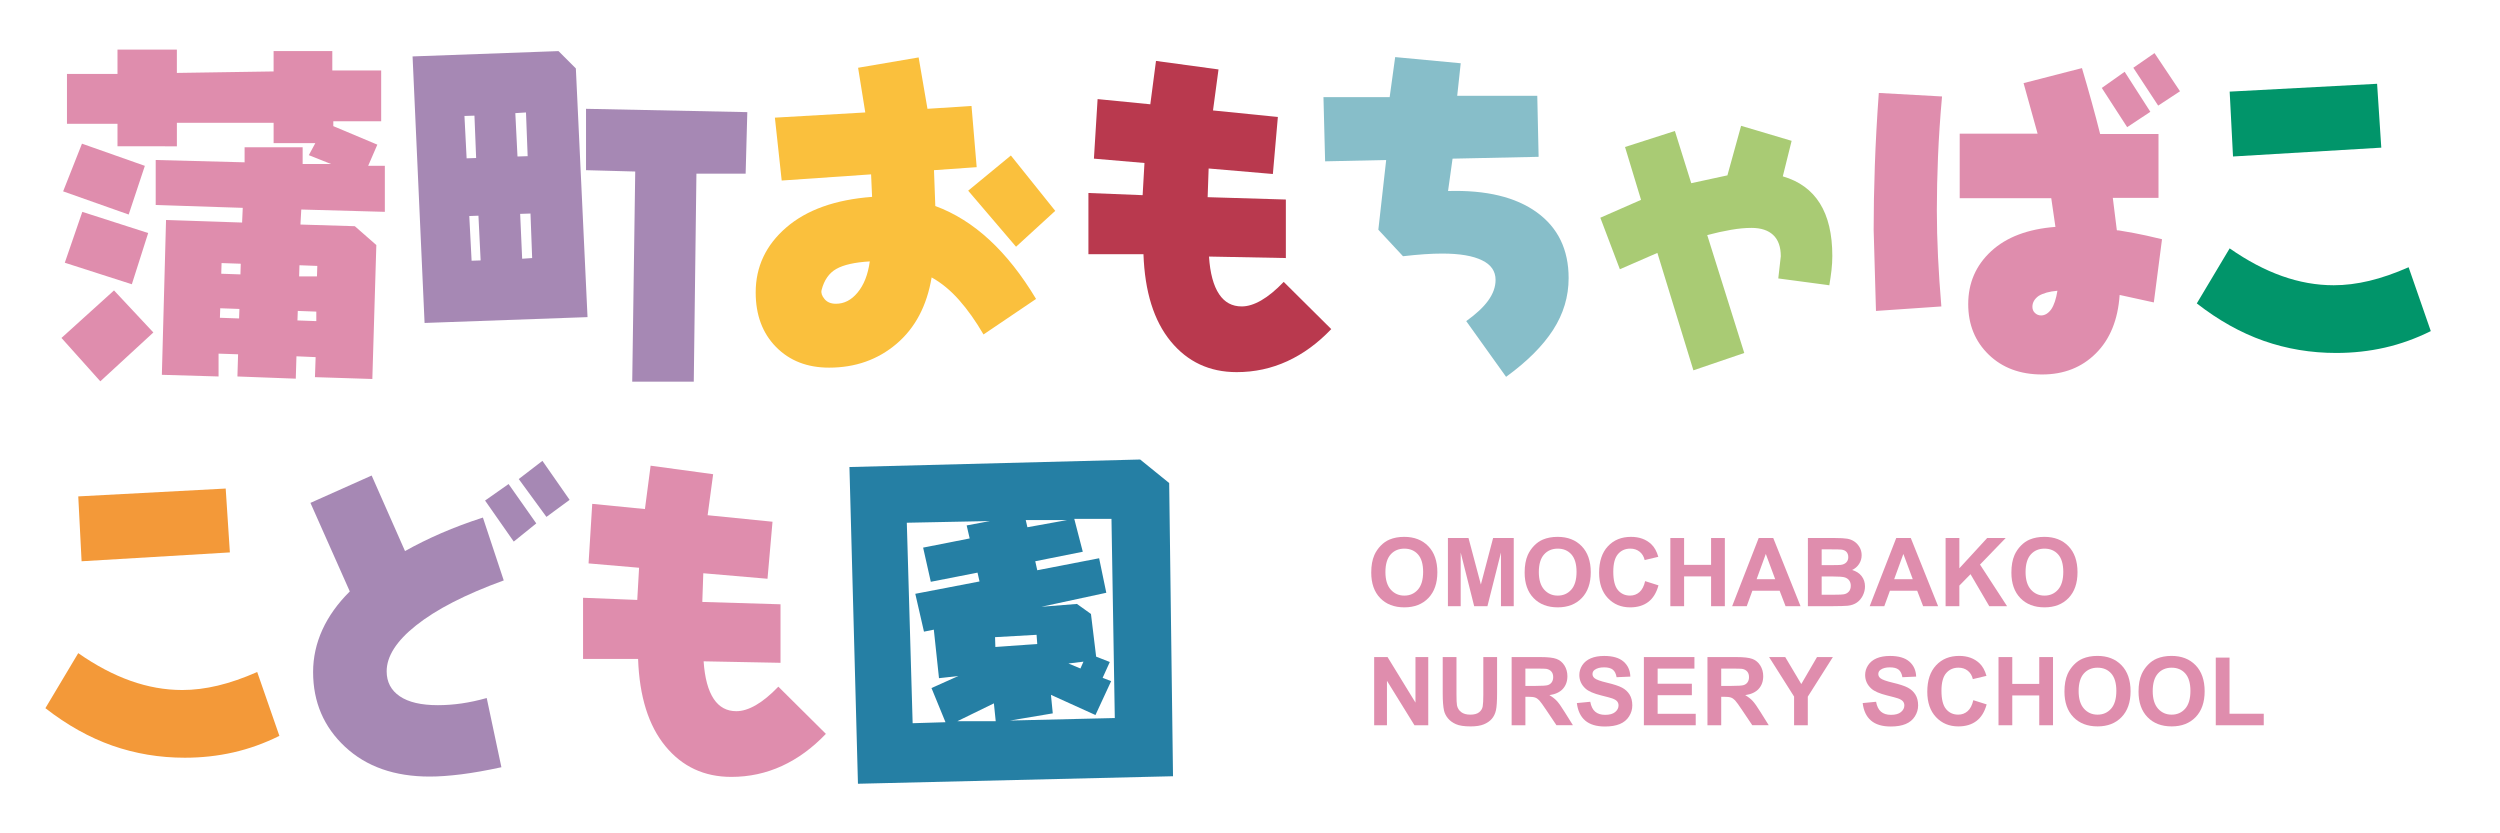
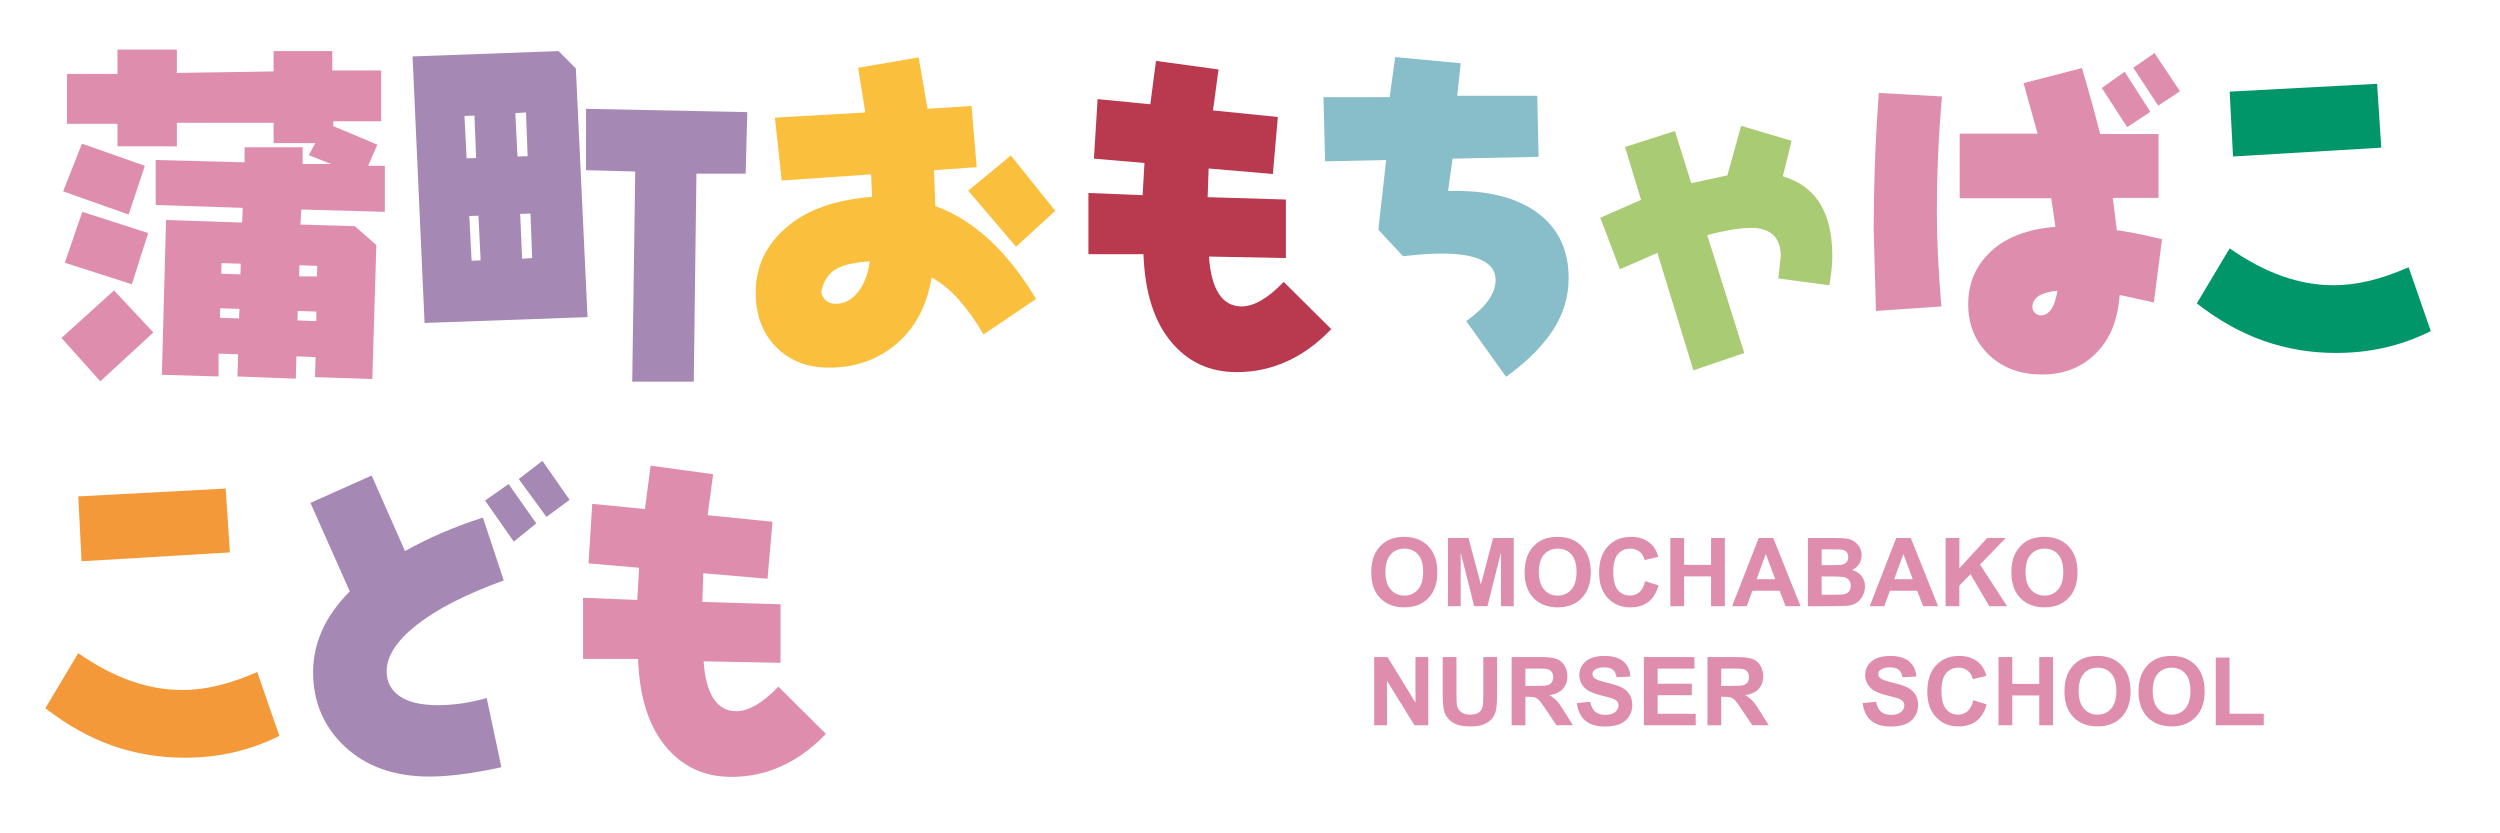
<svg xmlns="http://www.w3.org/2000/svg" version="1.1" id="レイヤー_1" x="0px" y="0px" width="210px" height="70px" viewBox="0 0 210 70" enable-background="new 0 0 210 70" xml:space="preserve">
  <g>
    <path fill="#DF8DAD" d="M12.882,27.927L8.427,32.03l-3.264-3.643l4.414-3.992L12.882,27.927z M12.168,13.931l-1.359,4.09   l-5.506-1.947l1.583-4.006L12.168,13.931z M12.447,19.575l-1.373,4.303l-5.631-1.809l1.471-4.273L12.447,19.575z M14.857,4.165   v1.961l8.125-0.125V4.292h4.932v1.625h4.105v4.271h-4.021v0.408l3.699,1.555l-0.771,1.779h1.401v3.865l-7.02-0.195l-0.07,1.262   l4.568,0.139l1.807,1.584l-0.336,11.25l-4.82-0.154l0.057-1.682l-1.611-0.07l-0.057,1.879l-4.902-0.184l0.056-1.863l-1.64-0.055   v1.918l-4.763-0.139l0.351-13.002l6.389,0.211l0.055-1.234l-7.312-0.238V13.44l7.467,0.195v-1.262h4.876v1.402h2.382l-1.863-0.742   l0.546-1.01h-3.503v-1.709h-8.125v1.975H9.869v-1.891H5.625V6.21h4.244V4.165H14.857z M18.5,25.894l-0.028,0.799l1.611,0.057   l0.028-0.799L18.5,25.894z M20.223,22.153l-1.611-0.055l-0.027,0.896l1.611,0.055L20.223,22.153z M26.57,26.974v-0.799   l-1.556-0.057l-0.028,0.799L26.57,26.974z M26.625,23.218l0.029-0.881l-1.5-0.057l-0.027,0.938H26.625z" />
    <path fill="#A688B4" d="M48.372,5.749l0.98,20.889l-13.688,0.49L34.656,4.739l12.259-0.447L48.372,5.749z M39.854,9.714   l-0.84,0.027l0.182,3.559l0.799-0.027L39.854,9.714z M39.42,18.147l0.195,3.754l0.758-0.027l-0.183-3.756L39.42,18.147z    M44.323,13.118l-0.14-3.672l-0.896,0.057l0.182,3.643L44.323,13.118z M44.701,21.677l-0.14-3.74l-0.868,0.029l0.168,3.768   L44.701,21.677z M62.774,9.419l-0.14,5.17h-4.134L58.277,32.06h-5.17l0.252-17.652l-4.133-0.113V9.14L62.774,9.419z" />
    <path fill="#FAC03D" d="M81.607,8.901l0.434,5.141l-3.586,0.252l0.111,3.012c1.625,0.598,3.141,1.547,4.547,2.846   c1.405,1.297,2.711,2.951,3.916,4.959l-4.414,2.984c-0.653-1.121-1.338-2.086-2.053-2.895c-0.714-0.807-1.482-1.439-2.305-1.898   c-0.4,2.393-1.387,4.254-2.955,5.584c-1.569,1.33-3.456,1.996-5.66,1.996c-1.831,0-3.316-0.578-4.455-1.736   c-1.14-1.158-1.709-2.686-1.709-4.582c0-2.158,0.856-3.977,2.57-5.457s4.117-2.338,7.208-2.57l-0.084-1.891l-7.509,0.518   L65.09,9.882l7.593-0.436L72.08,5.692l5.086-0.869l0.742,4.316L81.607,8.901z M73.061,21.958c-1.261,0.074-2.197,0.285-2.809,0.631   s-1.025,0.938-1.24,1.779c-0.056,0.232,0.025,0.482,0.246,0.748c0.219,0.268,0.539,0.4,0.959,0.4c0.691,0,1.293-0.309,1.807-0.926   C72.566,23.946,72.911,23.069,73.061,21.958z M88.64,17.712l-3.292,3.014l-4.021-4.709l3.587-2.955L88.64,17.712z" />
    <path fill="#B9394E" d="M102.355,5.833l-0.463,3.445l5.449,0.547l-0.42,4.791l-5.395-0.463l-0.084,2.41l6.57,0.197v4.916   l-6.457-0.125c0.092,1.4,0.377,2.457,0.854,3.166c0.457,0.682,1.088,1.023,1.893,1.023c0.504,0,1.051-0.168,1.639-0.506   c0.598-0.346,1.229-0.863,1.891-1.555l3.994,3.965c-1.131,1.186-2.361,2.086-3.693,2.697c-1.33,0.611-2.748,0.918-4.252,0.918   c-2.277,0-4.125-0.861-5.541-2.586c-1.414-1.723-2.178-4.162-2.289-7.32h-4.624v-5.141l4.554,0.182l0.154-2.703l-4.246-0.365   l0.309-5.002l4.428,0.436l0.477-3.643L102.355,5.833z" />
    <path fill="#87BEC9" d="M129.131,8.046l0.113,5.127l-7.229,0.154l-0.379,2.719c3.193-0.094,5.682,0.504,7.461,1.793   c1.777,1.289,2.668,3.129,2.668,5.52c0,1.551-0.434,3-1.303,4.35s-2.186,2.664-3.951,3.945l-3.348-4.68   c0.82-0.588,1.434-1.158,1.834-1.709c0.422-0.58,0.631-1.164,0.631-1.752c0-0.729-0.373-1.275-1.121-1.639   c-0.766-0.383-1.887-0.574-3.361-0.574c-0.459,0-0.961,0.018-1.506,0.055c-0.547,0.039-1.143,0.094-1.787,0.168l-2.072-2.227   l0.658-5.855l-5.129,0.111l-0.139-5.395h5.561l0.463-3.361l5.506,0.518l-0.295,2.732H129.131z" />
    <path fill="#A9CB74" d="M137.848,16.788l-1.346-4.441l4.189-1.344l1.373,4.385l3.039-0.658l1.15-4.162l4.244,1.262l-0.742,2.984   c1.381,0.4,2.422,1.158,3.117,2.27s1.043,2.582,1.043,4.412c0,0.402-0.023,0.803-0.07,1.205s-0.107,0.822-0.182,1.262l-4.287-0.574   l0.211-1.865c0-0.783-0.211-1.377-0.631-1.777c-0.42-0.402-1.033-0.604-1.836-0.604c-0.523,0-1.094,0.055-1.715,0.162   c-0.623,0.107-1.287,0.254-1.998,0.441l3.111,9.904l-4.273,1.457l-3.025-9.863l-3.152,1.373l-1.641-4.328L137.848,16.788z" />
    <path fill="#DF8DAD" d="M157.82,7.808l5.311,0.295c-0.16,1.773-0.271,3.455-0.338,5.043c-0.064,1.588-0.098,3.092-0.098,4.512   c0,1.26,0.033,2.566,0.098,3.916c0.066,1.35,0.16,2.738,0.281,4.168l-5.492,0.377l-0.195-6.822c0-1.652,0.031-3.436,0.098-5.346   C157.549,12.042,157.662,9.993,157.82,7.808z M181.314,11.255v5.365h-3.838l0.336,2.703c0.018,0.02,0.037,0.029,0.057,0.029   c0.018,0,0.051,0,0.098,0c0.242,0.037,0.67,0.111,1.281,0.223c0.611,0.113,1.398,0.285,2.361,0.52l-0.688,5.309l-2.871-0.629   c-0.141,2.082-0.803,3.717-1.99,4.902c-1.186,1.186-2.693,1.779-4.525,1.779c-1.84,0-3.334-0.555-4.482-1.666   s-1.723-2.527-1.723-4.246c0-1.773,0.641-3.254,1.926-4.441c1.283-1.186,3.084-1.867,5.4-2.045l-0.35-2.41h-7.691v-5.422h6.543   l-1.178-4.244l4.904-1.262c0.289,0.973,0.562,1.922,0.818,2.852c0.258,0.93,0.494,1.824,0.709,2.684H181.314z M172.824,24.423   c-0.672,0.057-1.199,0.201-1.582,0.436c-0.346,0.252-0.52,0.555-0.52,0.91c0,0.215,0.072,0.391,0.219,0.525   c0.145,0.135,0.314,0.203,0.51,0.203c0.318,0,0.604-0.172,0.855-0.518C172.539,25.634,172.713,25.114,172.824,24.423z    M180.629,9.392l-1.947,1.289l-2.131-3.293l1.92-1.359L180.629,9.392z M183.121,7.667l-1.834,1.205l-2.088-3.18l1.779-1.232   L183.121,7.667z" />
    <path fill="#01956A" d="M202.324,22.448l1.863,5.365c-1.262,0.627-2.547,1.088-3.859,1.387s-2.674,0.449-4.084,0.449   c-2.131,0-4.158-0.34-6.088-1.016c-1.928-0.678-3.803-1.727-5.625-3.146l2.76-4.623c1.486,1.037,2.951,1.812,4.4,2.326   c1.447,0.514,2.895,0.771,4.342,0.771c0.963,0,1.959-0.125,2.992-0.371C200.057,23.343,201.156,22.962,202.324,22.448z    M199.676,7.038l0.352,5.365l-12.455,0.742l-0.281-5.449L199.676,7.038z" />
    <path fill="#F39939" d="M21.605,56.448l1.863,5.365c-1.261,0.627-2.547,1.088-3.859,1.387s-2.674,0.449-4.084,0.449   c-2.129,0-4.158-0.34-6.088-1.016c-1.928-0.678-3.803-1.727-5.625-3.146l2.76-4.623c1.485,1.037,2.951,1.812,4.399,2.326   c1.447,0.514,2.895,0.771,4.343,0.771c0.962,0,1.959-0.125,2.991-0.371C19.338,57.343,20.438,56.962,21.605,56.448z M18.958,41.038   l0.351,5.365L6.854,47.146l-0.28-5.449L18.958,41.038z" />
    <path fill="#A688B4" d="M31.219,39.944l2.802,6.346c0.943-0.531,1.959-1.033,3.048-1.506c1.088-0.471,2.252-0.908,3.495-1.309   l1.751,5.281c-3.213,1.168-5.67,2.428-7.369,3.783c-1.645,1.307-2.466,2.592-2.466,3.852c0,0.896,0.366,1.596,1.1,2.096   c0.733,0.498,1.8,0.748,3.202,0.748c0.652,0,1.318-0.049,1.996-0.146c0.677-0.098,1.379-0.25,2.107-0.455l1.233,5.814   c-1.242,0.27-2.365,0.469-3.369,0.596c-1.005,0.125-1.89,0.188-2.655,0.188c-2.951,0-5.321-0.832-7.109-2.5   c-1.789-1.668-2.684-3.762-2.684-6.283c0-1.223,0.26-2.404,0.777-3.545c0.52-1.139,1.287-2.213,2.305-3.223l-3.306-7.439   L31.219,39.944z M42.721,40.659l2.326,3.307l-1.892,1.527l-2.409-3.447L42.721,40.659z M45.564,38.712l2.284,3.277l-1.948,1.43   l-2.325-3.18L45.564,38.712z" />
    <path fill="#DF8DAD" d="M59.904,39.833l-0.463,3.445l5.45,0.547l-0.421,4.791l-5.393-0.463l-0.084,2.41l6.57,0.197v4.916   l-6.459-0.125c0.094,1.4,0.379,2.457,0.854,3.166c0.458,0.682,1.089,1.023,1.892,1.023c0.504,0,1.051-0.168,1.639-0.506   c0.598-0.346,1.229-0.863,1.892-1.555l3.993,3.965c-1.131,1.186-2.361,2.086-3.691,2.697c-1.332,0.611-2.748,0.918-4.252,0.918   c-2.279,0-4.127-0.861-5.541-2.586c-1.416-1.723-2.179-4.162-2.291-7.32h-4.623v-5.141l4.553,0.182l0.154-2.703l-4.244-0.365   l0.308-5.002l4.427,0.436l0.477-3.643L59.904,39.833z" />
-     <path fill="#257FA4" d="M98.211,40.575l0.322,24.629l-26.465,0.631l-0.715-26.605l24.42-0.631L98.211,40.575z M83.149,43.769   l-6.977,0.141l0.49,16.84l2.76-0.084l-1.177-2.871l2.256-1.01l-1.625,0.182l-0.435-4.076l-0.827,0.168l-0.729-3.18l5.395-1.037   l-0.168-0.742l-3.924,0.77l-0.645-2.871l3.91-0.771l-0.253-1.092L83.149,43.769z M80.418,60.581h3.223l-0.154-1.5L80.418,60.581z    M87.129,54.095l-0.057-0.771l-3.488,0.197l0.027,0.826L87.129,54.095z M93.643,60.315l-0.279-16.729h-3.125l0.715,2.76   l-3.992,0.799l0.168,0.756l5.197-1.008l0.602,2.9l-5.449,1.176l2.984-0.238l1.177,0.842l0.435,3.586l1.148,0.449l-0.603,1.33   l0.715,0.279l-1.317,2.846l-3.74-1.695l0.154,1.555l-3.587,0.602L93.643,60.315z M89.637,43.685h-3.475l0.14,0.604L89.637,43.685z    M91.01,55.579l-1.262,0.154l1.009,0.42L91.01,55.579z" />
  </g>
  <g>
    <path fill="#DF8DAD" d="M115.184,48.093c0-0.584,0.088-1.072,0.262-1.469c0.131-0.291,0.309-0.553,0.533-0.785   s0.473-0.404,0.74-0.516c0.357-0.15,0.768-0.227,1.234-0.227c0.844,0,1.52,0.262,2.025,0.785s0.76,1.252,0.76,2.184   c0,0.924-0.252,1.648-0.754,2.17s-1.174,0.783-2.016,0.783c-0.852,0-1.529-0.26-2.031-0.779S115.184,49.005,115.184,48.093z    M116.375,48.054c0,0.648,0.15,1.141,0.449,1.475s0.68,0.502,1.141,0.502s0.84-0.166,1.135-0.498s0.443-0.83,0.443-1.494   c0-0.656-0.145-1.146-0.432-1.469s-0.67-0.484-1.146-0.484s-0.861,0.164-1.152,0.49S116.375,47.396,116.375,48.054z" />
    <path fill="#DF8DAD" d="M121.625,50.921v-5.727h1.73l1.039,3.906l1.027-3.906h1.734v5.727h-1.074v-4.508l-1.137,4.508h-1.113   l-1.133-4.508v4.508H121.625z" />
    <path fill="#DF8DAD" d="M128.07,48.093c0-0.584,0.088-1.072,0.262-1.469c0.131-0.291,0.309-0.553,0.533-0.785   s0.473-0.404,0.74-0.516c0.357-0.15,0.768-0.227,1.234-0.227c0.844,0,1.52,0.262,2.025,0.785s0.76,1.252,0.76,2.184   c0,0.924-0.252,1.648-0.754,2.17s-1.174,0.783-2.016,0.783c-0.852,0-1.529-0.26-2.031-0.779S128.07,49.005,128.07,48.093z    M129.262,48.054c0,0.648,0.15,1.141,0.449,1.475s0.68,0.502,1.141,0.502s0.84-0.166,1.135-0.498s0.443-0.83,0.443-1.494   c0-0.656-0.145-1.146-0.432-1.469s-0.67-0.484-1.146-0.484s-0.861,0.164-1.152,0.49S129.262,47.396,129.262,48.054z" />
    <path fill="#DF8DAD" d="M138.191,48.815l1.121,0.355c-0.172,0.625-0.457,1.09-0.857,1.393s-0.906,0.455-1.521,0.455   c-0.76,0-1.385-0.26-1.875-0.779s-0.734-1.23-0.734-2.131c0-0.953,0.246-1.693,0.738-2.221s1.139-0.791,1.941-0.791   c0.701,0,1.27,0.207,1.707,0.621c0.26,0.244,0.455,0.596,0.586,1.055l-1.145,0.273c-0.068-0.297-0.209-0.531-0.424-0.703   s-0.477-0.258-0.783-0.258c-0.424,0-0.77,0.152-1.033,0.457s-0.396,0.799-0.396,1.48c0,0.725,0.131,1.24,0.391,1.547   s0.6,0.461,1.016,0.461c0.307,0,0.572-0.098,0.793-0.293S138.096,49.235,138.191,48.815z" />
    <path fill="#DF8DAD" d="M140.309,50.921v-5.727h1.156v2.254h2.266v-2.254h1.156v5.727h-1.156v-2.504h-2.266v2.504H140.309z" />
    <path fill="#DF8DAD" d="M151.246,50.921h-1.258l-0.5-1.301h-2.289l-0.473,1.301H145.5l2.23-5.727h1.223L151.246,50.921z    M149.117,48.655l-0.789-2.125l-0.773,2.125H149.117z" />
    <path fill="#DF8DAD" d="M151.863,45.194h2.289c0.453,0,0.791,0.02,1.014,0.057s0.422,0.117,0.598,0.236s0.322,0.279,0.439,0.479   s0.176,0.422,0.176,0.67c0,0.268-0.072,0.514-0.217,0.738s-0.34,0.393-0.588,0.504c0.35,0.102,0.617,0.275,0.805,0.52   s0.281,0.533,0.281,0.863c0,0.26-0.061,0.514-0.182,0.76s-0.287,0.443-0.496,0.59s-0.469,0.238-0.775,0.271   c-0.193,0.021-0.658,0.033-1.395,0.039h-1.949V45.194z M153.02,46.147v1.324h0.758c0.451,0,0.73-0.006,0.84-0.02   c0.197-0.023,0.354-0.092,0.467-0.205s0.17-0.262,0.17-0.447c0-0.178-0.049-0.32-0.146-0.432s-0.242-0.178-0.436-0.201   c-0.115-0.014-0.443-0.02-0.988-0.02H153.02z M153.02,48.425v1.531h1.07c0.416,0,0.682-0.012,0.793-0.035   c0.172-0.031,0.312-0.107,0.42-0.229s0.162-0.283,0.162-0.486c0-0.172-0.041-0.318-0.125-0.438s-0.203-0.207-0.361-0.262   s-0.5-0.082-1.025-0.082H153.02z" />
    <path fill="#DF8DAD" d="M162.801,50.921h-1.258l-0.5-1.301h-2.289l-0.473,1.301h-1.227l2.23-5.727h1.223L162.801,50.921z    M160.672,48.655l-0.789-2.125l-0.773,2.125H160.672z" />
    <path fill="#DF8DAD" d="M163.43,50.921v-5.727h1.156v2.543l2.336-2.543h1.555l-2.156,2.23l2.273,3.496h-1.496l-1.574-2.688   l-0.938,0.957v1.73H163.43z" />
    <path fill="#DF8DAD" d="M168.957,48.093c0-0.584,0.088-1.072,0.262-1.469c0.131-0.291,0.309-0.553,0.533-0.785   s0.473-0.404,0.74-0.516c0.357-0.15,0.768-0.227,1.234-0.227c0.844,0,1.52,0.262,2.025,0.785s0.76,1.252,0.76,2.184   c0,0.924-0.252,1.648-0.754,2.17s-1.174,0.783-2.016,0.783c-0.852,0-1.529-0.26-2.031-0.779S168.957,49.005,168.957,48.093z    M170.148,48.054c0,0.648,0.15,1.141,0.449,1.475s0.68,0.502,1.141,0.502s0.84-0.166,1.135-0.498s0.443-0.83,0.443-1.494   c0-0.656-0.145-1.146-0.432-1.469s-0.67-0.484-1.146-0.484s-0.861,0.164-1.152,0.49S170.148,47.396,170.148,48.054z" />
    <path fill="#DF8DAD" d="M115.43,60.921v-5.727h1.125l2.344,3.824v-3.824h1.074v5.727h-1.16l-2.309-3.734v3.734H115.43z" />
    <path fill="#DF8DAD" d="M121.188,55.194h1.156v3.102c0,0.492,0.014,0.811,0.043,0.957c0.049,0.234,0.168,0.422,0.354,0.564   s0.441,0.213,0.764,0.213c0.328,0,0.576-0.066,0.742-0.201s0.268-0.299,0.301-0.494s0.051-0.52,0.051-0.973v-3.168h1.156v3.008   c0,0.688-0.031,1.174-0.094,1.457s-0.178,0.523-0.346,0.719s-0.393,0.352-0.674,0.467s-0.648,0.174-1.102,0.174   c-0.547,0-0.961-0.062-1.244-0.189s-0.506-0.291-0.67-0.492s-0.271-0.414-0.324-0.635c-0.076-0.328-0.113-0.812-0.113-1.453V55.194   z" />
    <path fill="#DF8DAD" d="M126.977,60.921v-5.727h2.434c0.611,0,1.057,0.051,1.334,0.154s0.5,0.285,0.666,0.549   s0.25,0.564,0.25,0.902c0,0.43-0.127,0.785-0.379,1.064s-0.631,0.457-1.133,0.529c0.25,0.146,0.457,0.307,0.619,0.48   s0.383,0.484,0.658,0.93l0.699,1.117h-1.383l-0.836-1.246c-0.297-0.445-0.5-0.727-0.609-0.842s-0.225-0.195-0.348-0.238   s-0.316-0.064-0.582-0.064h-0.234v2.391H126.977z M128.133,57.616h0.855c0.555,0,0.9-0.023,1.039-0.07s0.246-0.127,0.324-0.242   s0.117-0.258,0.117-0.43c0-0.193-0.051-0.348-0.154-0.467s-0.248-0.193-0.436-0.225c-0.094-0.014-0.375-0.02-0.844-0.02h-0.902   V57.616z" />
    <path fill="#DF8DAD" d="M132.457,59.058l1.125-0.109c0.068,0.377,0.205,0.654,0.412,0.832s0.486,0.266,0.838,0.266   c0.373,0,0.652-0.078,0.842-0.236s0.283-0.342,0.283-0.553c0-0.135-0.039-0.25-0.119-0.346s-0.219-0.178-0.416-0.248   c-0.135-0.047-0.443-0.131-0.926-0.25c-0.619-0.154-1.055-0.342-1.305-0.566c-0.352-0.314-0.527-0.699-0.527-1.152   c0-0.291,0.082-0.564,0.248-0.818s0.404-0.447,0.715-0.58s0.688-0.199,1.127-0.199c0.719,0,1.26,0.158,1.623,0.473   s0.555,0.736,0.572,1.262l-1.156,0.051c-0.049-0.295-0.156-0.506-0.318-0.635s-0.406-0.193-0.732-0.193   c-0.336,0-0.6,0.068-0.789,0.207c-0.123,0.088-0.184,0.207-0.184,0.355c0,0.135,0.057,0.252,0.172,0.348   c0.146,0.123,0.5,0.25,1.062,0.383s0.979,0.27,1.248,0.412s0.48,0.336,0.633,0.582s0.229,0.551,0.229,0.912   c0,0.328-0.092,0.635-0.273,0.922s-0.439,0.5-0.773,0.639s-0.748,0.209-1.246,0.209c-0.725,0-1.279-0.168-1.668-0.502   S132.533,59.698,132.457,59.058z" />
    <path fill="#DF8DAD" d="M138.086,60.921v-5.727h4.246v0.969h-3.09v1.27h2.875v0.965h-2.875v1.559h3.199v0.965H138.086z" />
    <path fill="#DF8DAD" d="M143.426,60.921v-5.727h2.434c0.611,0,1.057,0.051,1.334,0.154s0.5,0.285,0.666,0.549   s0.25,0.564,0.25,0.902c0,0.43-0.127,0.785-0.379,1.064s-0.631,0.457-1.133,0.529c0.25,0.146,0.457,0.307,0.619,0.48   s0.383,0.484,0.658,0.93l0.699,1.117h-1.383l-0.836-1.246c-0.297-0.445-0.5-0.727-0.609-0.842s-0.225-0.195-0.348-0.238   s-0.316-0.064-0.582-0.064h-0.234v2.391H143.426z M144.582,57.616h0.855c0.555,0,0.9-0.023,1.039-0.07s0.246-0.127,0.324-0.242   s0.117-0.258,0.117-0.43c0-0.193-0.051-0.348-0.154-0.467s-0.248-0.193-0.436-0.225c-0.094-0.014-0.375-0.02-0.844-0.02h-0.902   V57.616z" />
-     <path fill="#DF8DAD" d="M150.703,60.921v-2.41l-2.098-3.316h1.355l1.348,2.266l1.32-2.266h1.332l-2.105,3.324v2.402H150.703z" />
    <path fill="#DF8DAD" d="M156.465,59.058l1.125-0.109c0.068,0.377,0.205,0.654,0.412,0.832s0.486,0.266,0.838,0.266   c0.373,0,0.652-0.078,0.842-0.236s0.283-0.342,0.283-0.553c0-0.135-0.039-0.25-0.119-0.346s-0.219-0.178-0.416-0.248   c-0.135-0.047-0.443-0.131-0.926-0.25c-0.619-0.154-1.055-0.342-1.305-0.566c-0.352-0.314-0.527-0.699-0.527-1.152   c0-0.291,0.082-0.564,0.248-0.818s0.404-0.447,0.715-0.58s0.688-0.199,1.127-0.199c0.719,0,1.26,0.158,1.623,0.473   s0.555,0.736,0.572,1.262l-1.156,0.051c-0.049-0.295-0.156-0.506-0.318-0.635s-0.406-0.193-0.732-0.193   c-0.336,0-0.6,0.068-0.789,0.207c-0.123,0.088-0.184,0.207-0.184,0.355c0,0.135,0.057,0.252,0.172,0.348   c0.146,0.123,0.5,0.25,1.062,0.383s0.979,0.27,1.248,0.412s0.48,0.336,0.633,0.582s0.229,0.551,0.229,0.912   c0,0.328-0.092,0.635-0.273,0.922s-0.439,0.5-0.773,0.639s-0.748,0.209-1.246,0.209c-0.725,0-1.279-0.168-1.668-0.502   S156.541,59.698,156.465,59.058z" />
    <path fill="#DF8DAD" d="M165.758,58.815l1.121,0.355c-0.172,0.625-0.457,1.09-0.857,1.393s-0.906,0.455-1.521,0.455   c-0.76,0-1.385-0.26-1.875-0.779s-0.734-1.23-0.734-2.131c0-0.953,0.246-1.693,0.738-2.221s1.139-0.791,1.941-0.791   c0.701,0,1.27,0.207,1.707,0.621c0.26,0.244,0.455,0.596,0.586,1.055l-1.145,0.273c-0.068-0.297-0.209-0.531-0.424-0.703   s-0.477-0.258-0.783-0.258c-0.424,0-0.77,0.152-1.033,0.457s-0.396,0.799-0.396,1.48c0,0.725,0.131,1.24,0.391,1.547   s0.6,0.461,1.016,0.461c0.307,0,0.572-0.098,0.793-0.293S165.662,59.235,165.758,58.815z" />
    <path fill="#DF8DAD" d="M167.875,60.921v-5.727h1.156v2.254h2.266v-2.254h1.156v5.727h-1.156v-2.504h-2.266v2.504H167.875z" />
    <path fill="#DF8DAD" d="M173.414,58.093c0-0.584,0.088-1.072,0.262-1.469c0.131-0.291,0.309-0.553,0.533-0.785   s0.473-0.404,0.74-0.516c0.357-0.15,0.768-0.227,1.234-0.227c0.844,0,1.52,0.262,2.025,0.785s0.76,1.252,0.76,2.184   c0,0.924-0.252,1.648-0.754,2.17s-1.174,0.783-2.016,0.783c-0.852,0-1.529-0.26-2.031-0.779S173.414,59.005,173.414,58.093z    M174.605,58.054c0,0.648,0.15,1.141,0.449,1.475s0.68,0.502,1.141,0.502s0.84-0.166,1.135-0.498s0.443-0.83,0.443-1.494   c0-0.656-0.145-1.146-0.432-1.469s-0.67-0.484-1.146-0.484s-0.861,0.164-1.152,0.49S174.605,57.396,174.605,58.054z" />
    <path fill="#DF8DAD" d="M179.637,58.093c0-0.584,0.088-1.072,0.262-1.469c0.131-0.291,0.309-0.553,0.533-0.785   s0.473-0.404,0.74-0.516c0.357-0.15,0.768-0.227,1.234-0.227c0.844,0,1.52,0.262,2.025,0.785s0.76,1.252,0.76,2.184   c0,0.924-0.252,1.648-0.754,2.17s-1.174,0.783-2.016,0.783c-0.852,0-1.529-0.26-2.031-0.779S179.637,59.005,179.637,58.093z    M180.828,58.054c0,0.648,0.15,1.141,0.449,1.475s0.68,0.502,1.141,0.502s0.84-0.166,1.135-0.498s0.443-0.83,0.443-1.494   c0-0.656-0.145-1.146-0.432-1.469s-0.67-0.484-1.146-0.484s-0.861,0.164-1.152,0.49S180.828,57.396,180.828,58.054z" />
    <path fill="#DF8DAD" d="M186.125,60.921v-5.68h1.156v4.715h2.875v0.965H186.125z" />
  </g>
</svg>